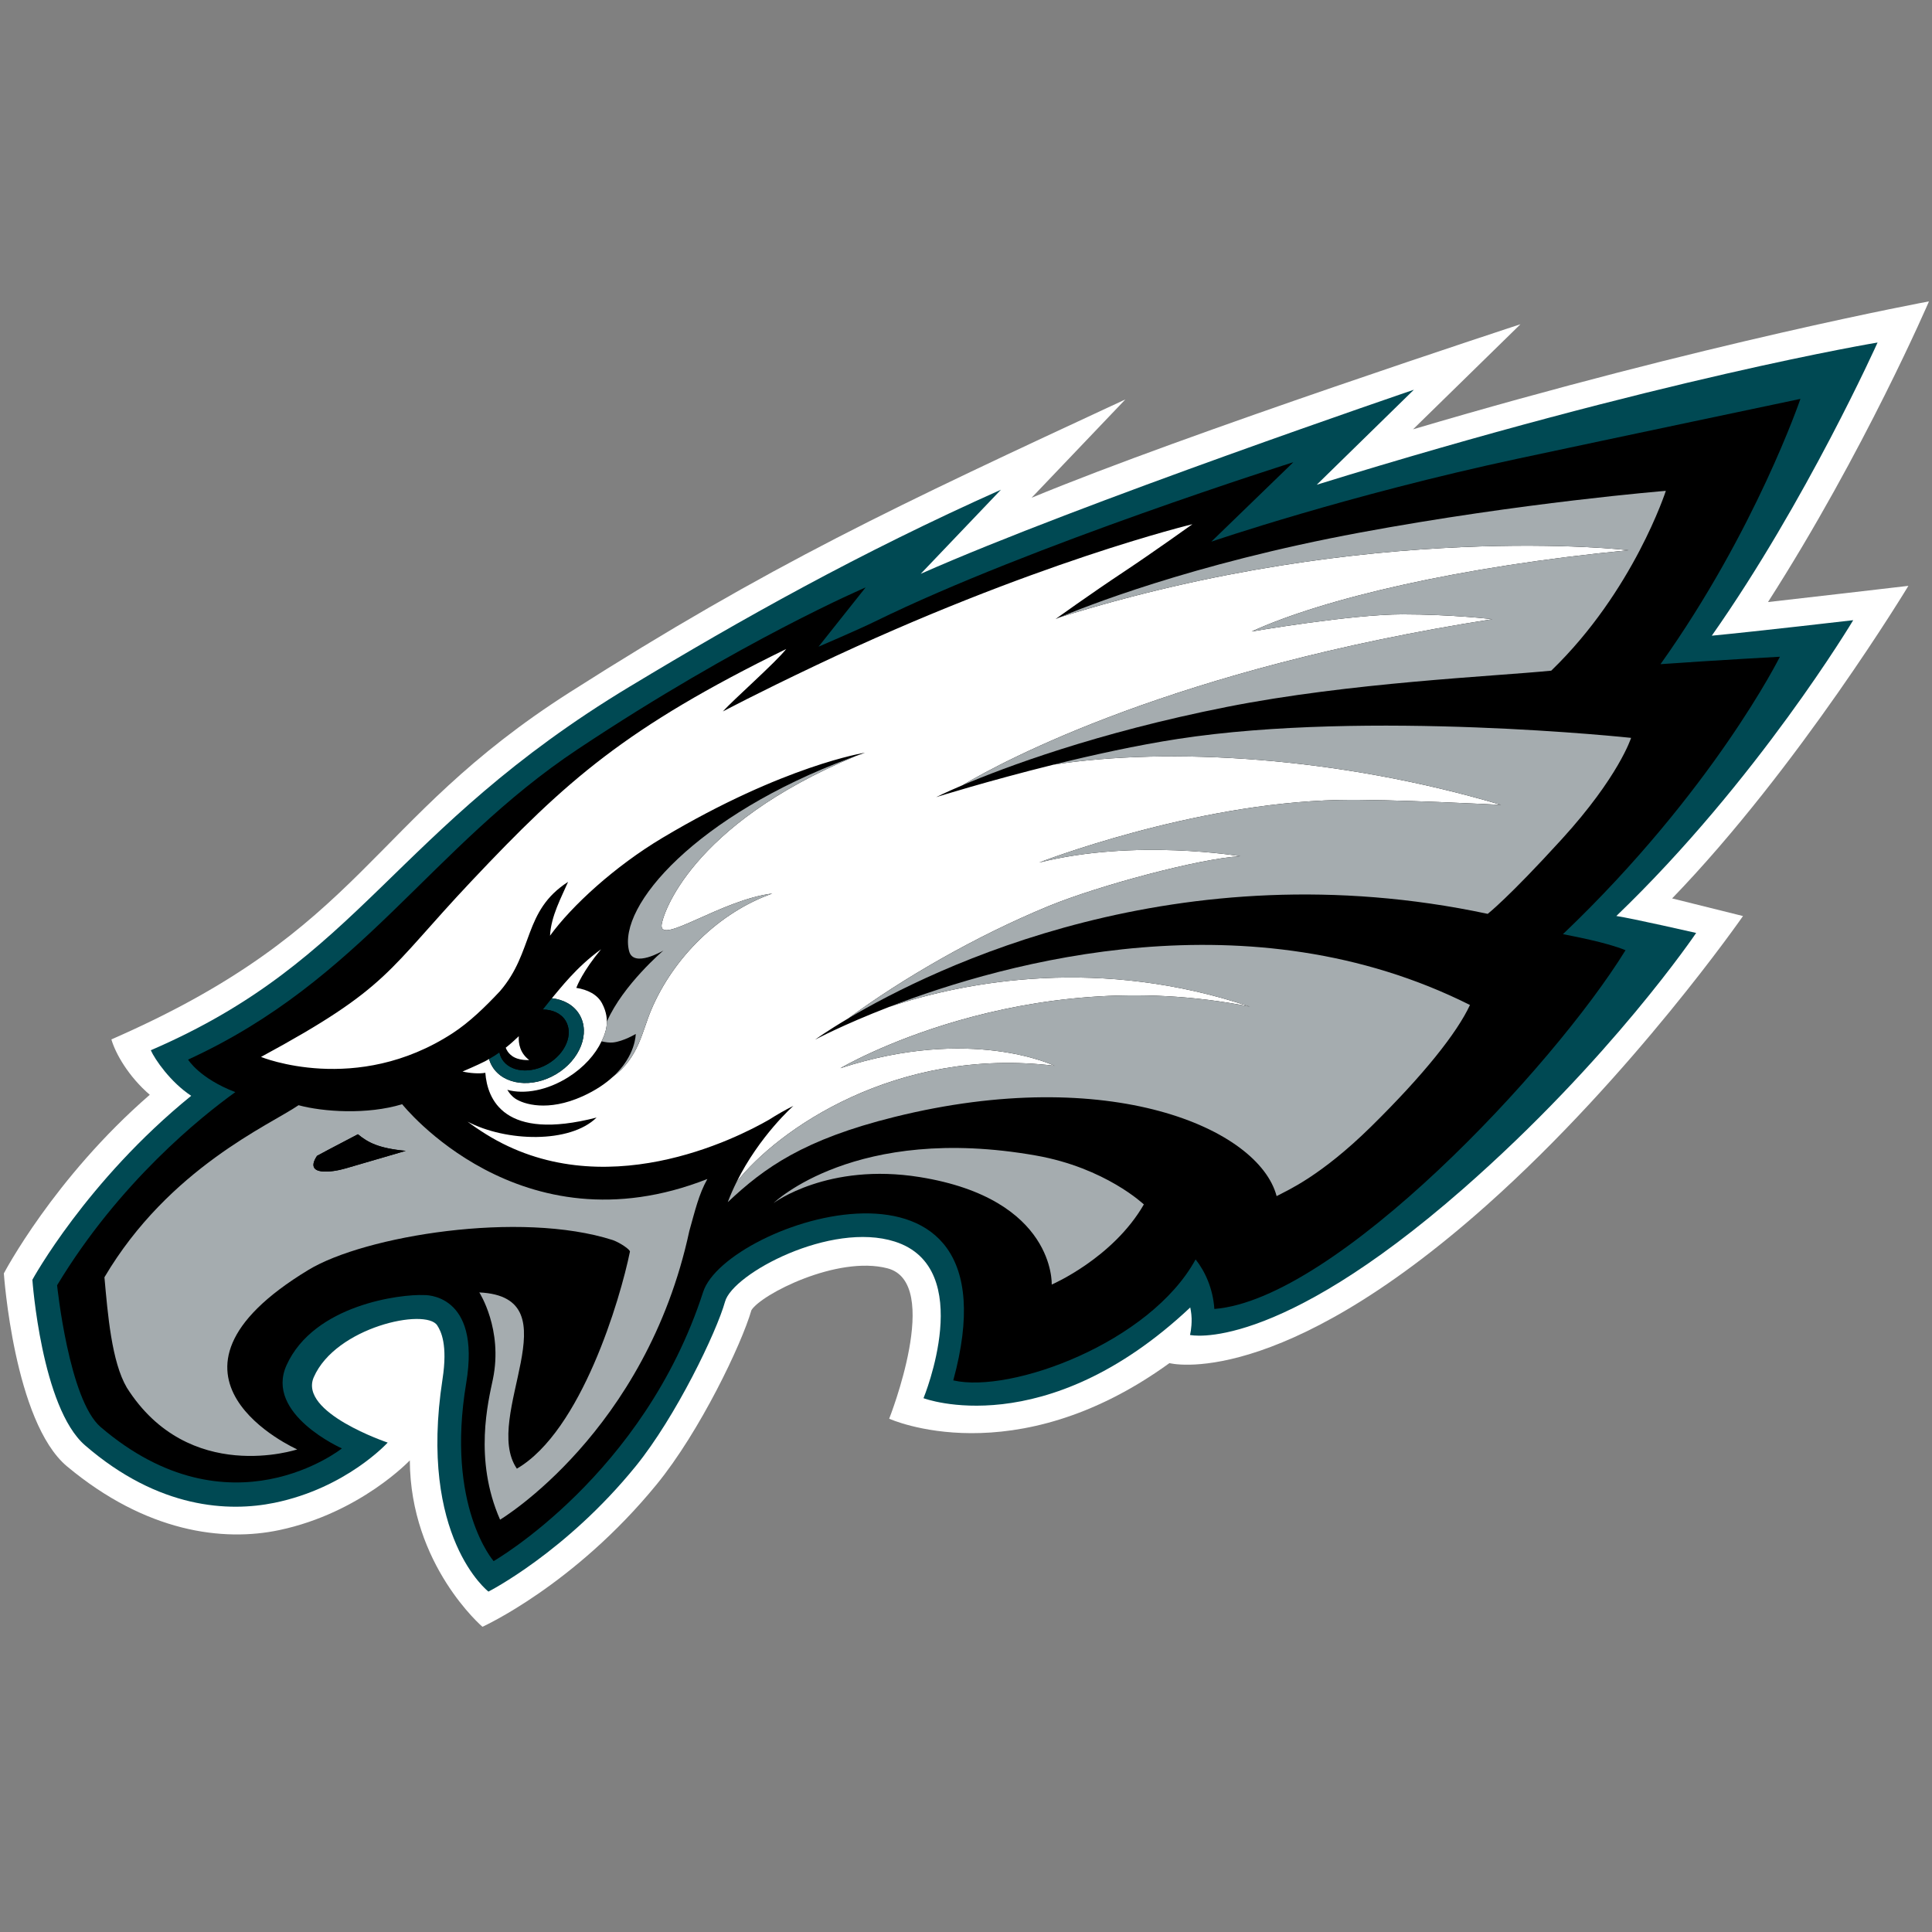
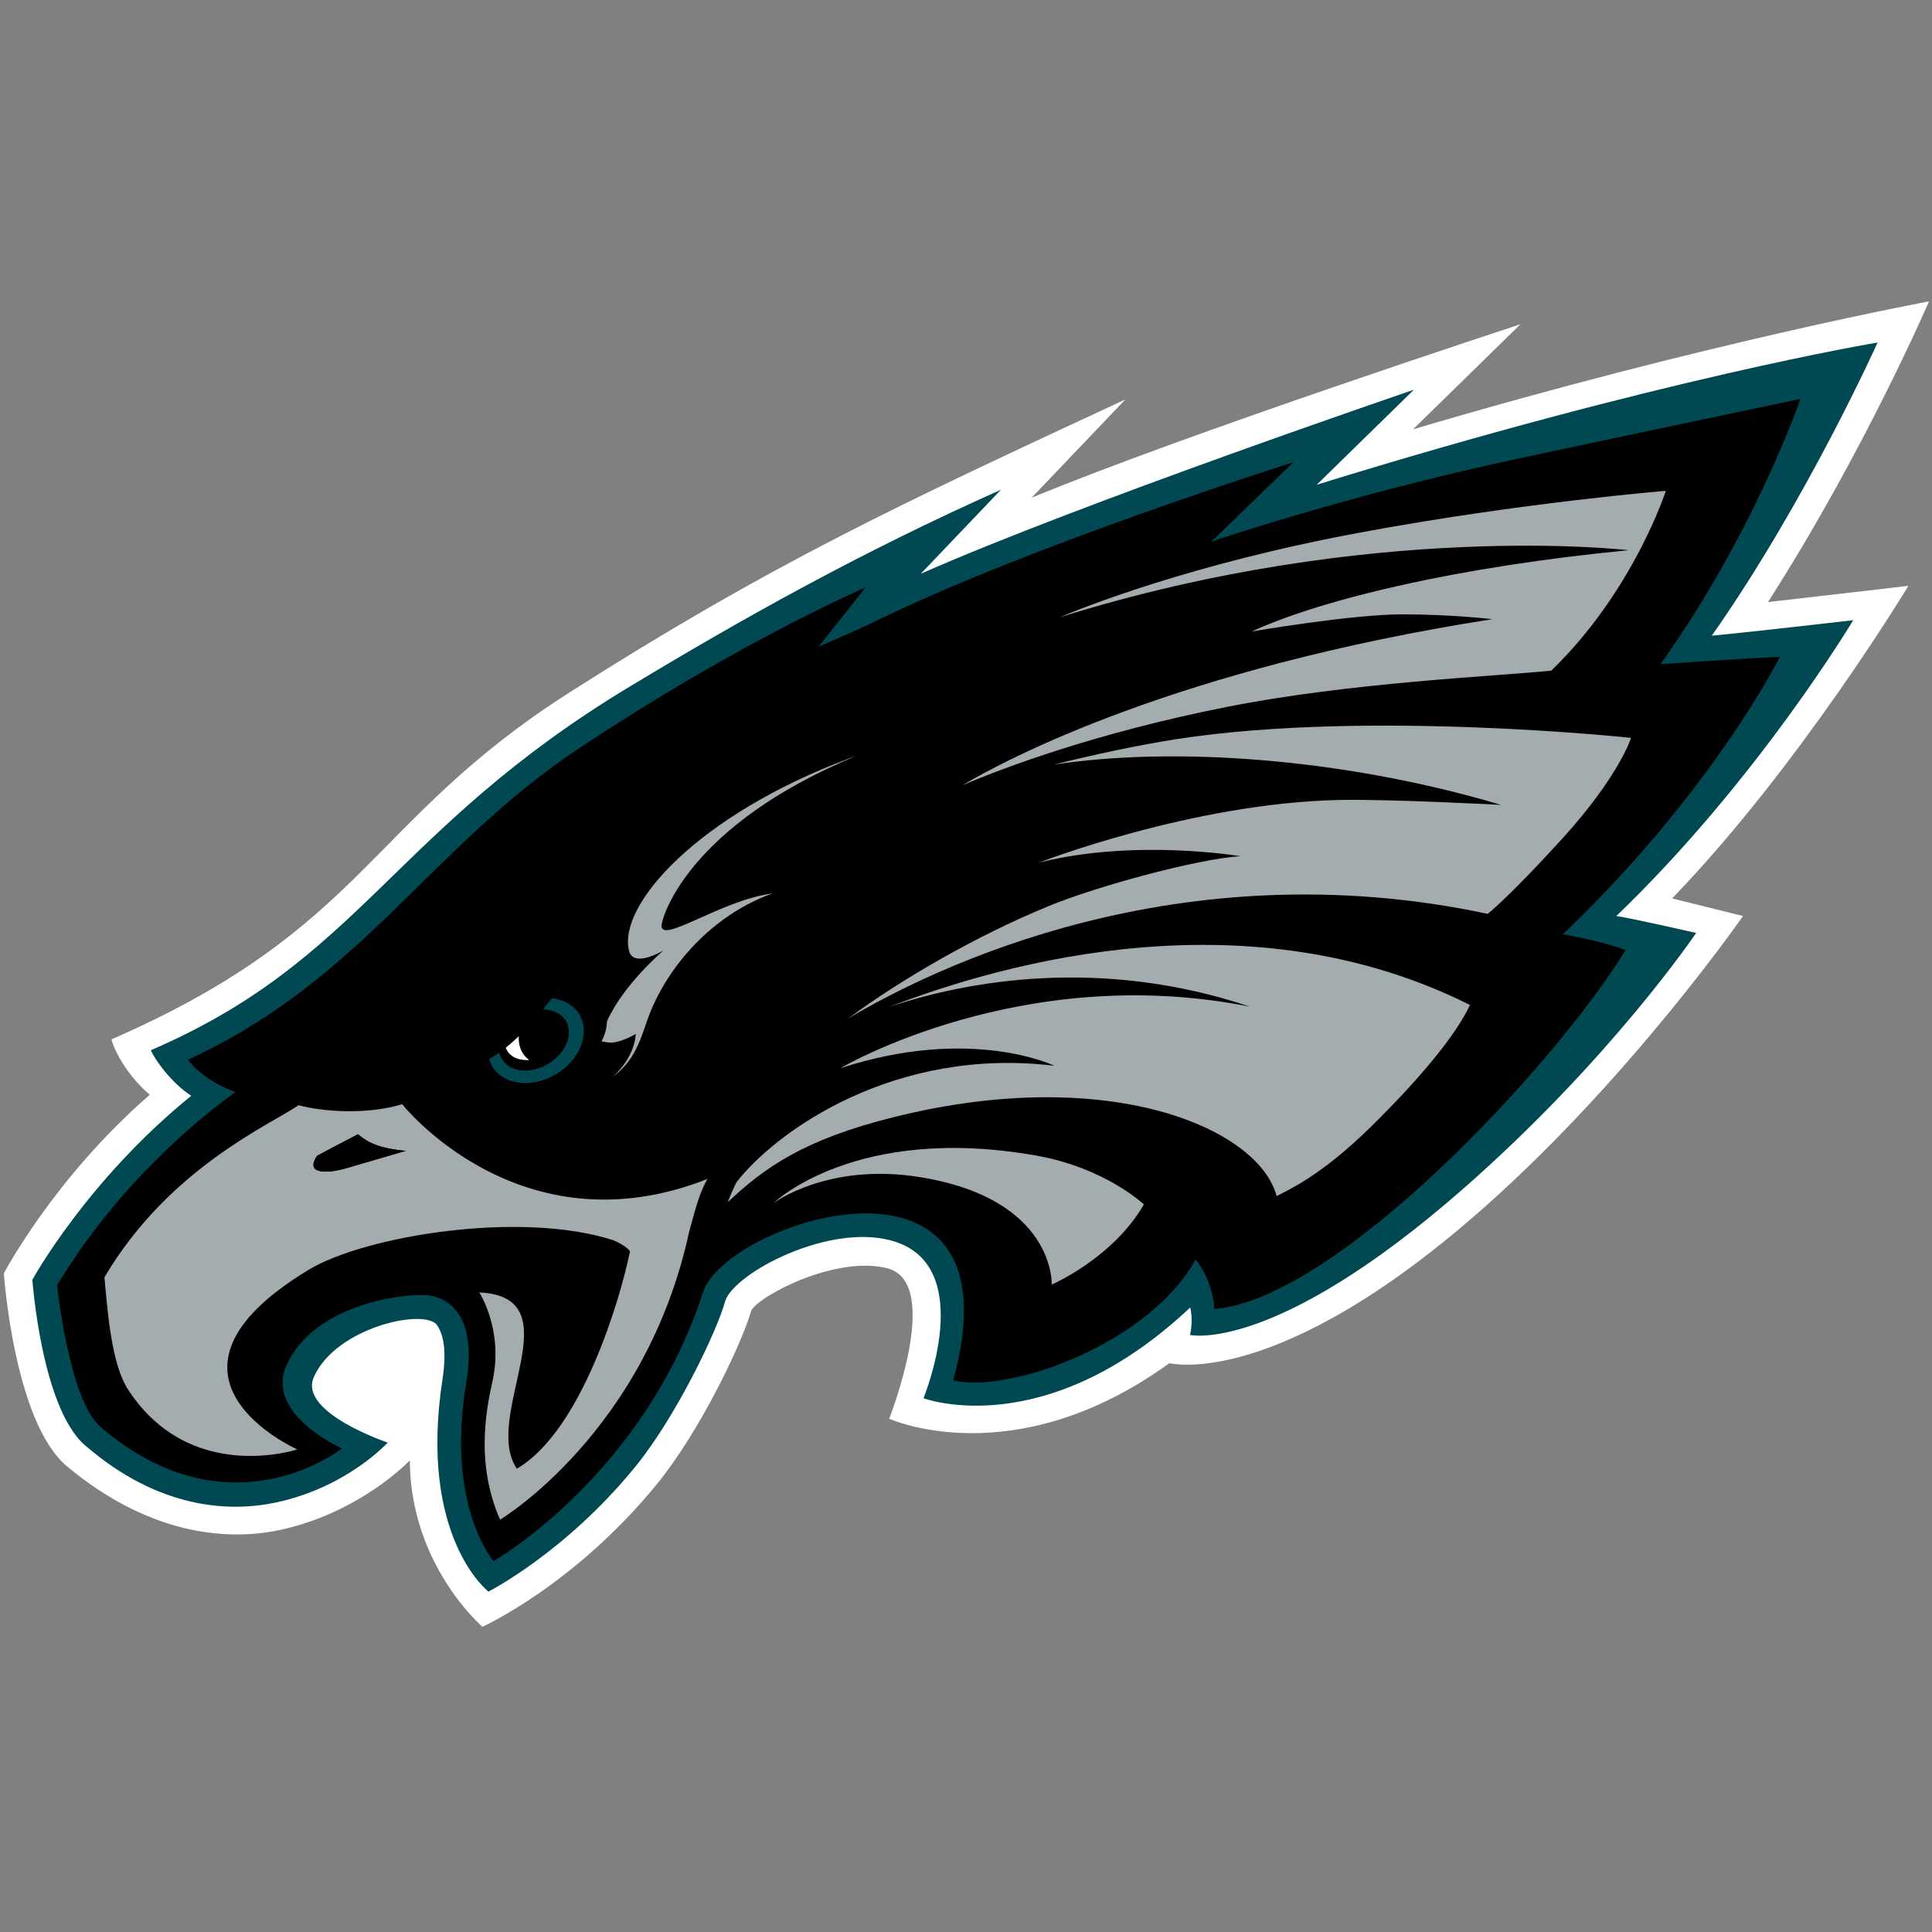
<svg xmlns="http://www.w3.org/2000/svg" width="500px" height="500px" viewBox="0 0 500 500" version="1.1">
  <rect x="0" y="0" width="500" height="500" fill="#808080" stroke="none" />
  <title>PHI</title>
  <desc>Created with Sketch.</desc>
  <defs />
  <g id="Page-1" stroke="none" stroke-width="1" fill="none" fill-rule="evenodd">
    <g id="PHI">
      <g transform="translate(0, 78)">
        <path d="M266.966,50.828 C306.747,34.295 393.495,5.916 393.495,5.916 L365.697,33.106 C441.567,10.643 499.218,0 499.218,0 C499.218,0 482.508,38.879 457.554,77.812 C462.378,77.291 493.891,73.618 493.891,73.618 C493.891,73.618 465.512,120.627 432.743,154.509 L451.088,159.072 C451.088,159.072 422.512,200.253 384.794,233.867 C330.558,282.203 302.65,274.774 302.65,274.774 C262.394,303.934 230.121,289.157 230.121,289.157 C230.121,289.157 244.066,253.972 229.663,250.236 C216.675,246.863 196.927,257.014 194.461,261.085 C191.898,269.963 181.1,292.51 169.948,306.157 C148.566,332.317 124.856,343.01 124.856,343.01 C124.856,343.01 106.179,327.073 106.062,299.943 C106.062,299.943 93.23,313.535 72.347,317.972 C57.73,321.081 37.784,318.556 17.347,301.493 C3.62,290.039 0.998,251.552 0.998,251.552 C0.998,251.552 13.893,226.913 38.763,205.329 C33.263,200.606 29.889,194.665 28.826,190.997 C94.931,162.14 94.978,134.602 147.532,101.114 C199.31,68.127 231.848,52.959 291.247,25.37 L266.966,50.828 Z" id="Fill-1" fill="#FFFFFF" />
        <path d="M259.044,48.738 L238.279,70.507 C279.292,52.347 365.91,22.864 365.91,22.864 L340.771,47.452 C429.582,19.956 485.914,10.645 485.914,10.645 C485.914,10.645 467.506,51.666 443.011,86.515 C454.868,85.381 479.611,82.503 479.611,82.503 C479.611,82.503 454.868,123.956 418.309,159.061 C422.372,159.662 438.964,163.444 438.964,163.444 C438.964,163.444 416.914,196.162 378.59,229.725 C329.67,272.557 307.968,267.486 307.968,267.486 C307.968,267.486 308.439,265.813 308.389,263.213 C308.355,261.776 308.048,260.469 308.036,260.368 C270.376,295.805 239.002,283.851 239.002,283.851 C239.002,283.851 252.935,250.124 231.565,243.318 C215.015,238.049 189.662,251.599 187.645,258.851 C185.443,266.742 174.931,288.641 164.506,301.477 C146.422,323.742 126.41,333.902 126.41,333.902 C126.41,333.902 108.212,319.902 114.523,278.927 C115.901,269.998 114.132,266.511 113.153,265.007 C110.166,260.435 86.884,265.427 81.208,278.414 C77.2,287.582 100.334,295.339 100.334,295.339 C100.334,295.339 89.658,307.116 70.994,310.931 C59.258,313.326 41.086,312.566 22.006,296.045 C10.716,286.271 8.38,253.2 8.38,253.2 C8.38,253.2 22.321,227.654 49.485,205.591 C44.128,202.082 40.057,196.137 39.027,193.801 C93.758,170.225 101.263,136.889 163.053,99.637 C191.855,82.276 222.187,65.192 259.044,48.738" id="Fill-4" fill="#004953" />
        <path d="M404.488,163.761 C406.677,164.215 415.673,165.841 420.682,167.916 C401.879,198.412 345.682,258.295 314.274,260.757 C313.921,255.505 311.883,251.026 309.421,247.937 C297.635,269.479 261.648,282.702 246.707,279.244 C264.85,212.782 187.879,238.105 181.976,256.349 C166.652,303.727 127.749,326.013 127.749,326.013 C127.749,326.013 115.32,311.849 120.652,279.95 C124.581,256.433 109.703,257.164 109.703,257.164 C103.774,256.891 81.261,259.61 74.156,275.316 C68.434,287.971 88.48,296.849 88.48,296.849 C88.48,296.849 59.534,319.958 26.047,291.316 C17.833,284.295 14.778,254.626 14.778,254.626 C30.883,227.933 52.106,210.954 60.904,204.643 C51.576,201.063 48.677,196.223 48.677,196.223 C93.639,175.605 111.27,141.337 149.551,115.874 C191.732,87.807 224.018,74.026 224.018,74.026 L211.837,89.362 C211.837,89.362 222.039,85 226.484,82.82 C266.656,63.105 334.715,41.622 334.715,41.622 L313.488,62.181 C313.488,62.181 348.677,50.131 393.009,40.66 C416.618,35.614 465.946,25.232 465.946,25.232 C465.946,25.232 454.358,59.299 429.74,93.887 C444.61,92.837 460.635,91.963 460.635,91.963 C460.635,91.963 443.404,126.631 404.488,163.761" id="Fill-6" fill="#000000" />
        <path d="M221.647,117.588 C221.135,117.768 220.664,117.949 220.156,118.13 C220.597,117.966 221.051,117.811 221.496,117.655 C221.547,117.63 221.593,117.605 221.647,117.588" id="Fill-8" fill="#000000" />
        <path d="M219.916,118.22 C220,118.186 220.076,118.161 220.16,118.132 C220.08,118.161 220,118.186 219.916,118.22" id="Fill-10" fill="#000000" />
-         <path d="M272.901,197.822 C272.901,197.822 251.397,187.376 217.485,198.452 C217.485,198.452 264.258,170.725 323.464,182.515 C285.052,169.616 250.464,175.746 230.048,182.616 C218.065,187.234 210.951,191.061 210.951,191.061 C210.951,191.061 213.951,188.868 219.561,185.54 C233.426,175.334 252.464,164.292 271.292,156.536 C284.367,151.154 310.413,144.192 321.002,143.587 C321.002,143.587 293.762,138.973 268.909,145.234 C268.909,145.234 308.258,129.885 346.434,129.036 C359.22,128.75 388.476,130.301 388.476,130.301 C346.279,117.771 302.548,115.305 272.657,119.893 C255.674,124.103 242.279,128.297 242.279,128.297 C242.279,128.297 244.624,127.112 249.111,125.204 C259.88,118.805 304.077,95.057 386.237,82.242 C386.237,82.242 375.733,80.994 362.888,80.994 C349.758,80.99 323.93,85.427 323.93,85.427 C342.636,76.881 377.892,68.599 421.485,64.397 C421.485,64.397 354.871,56.494 274.233,81.767 C273.539,82.061 273.166,82.225 273.166,82.225 C273.166,82.225 281.674,76.066 291.279,69.692 C298.359,64.994 308.598,57.666 308.598,57.666 C308.598,57.666 267.241,67.566 211.224,94.166 C195.434,101.662 187.09,106.124 187.09,106.124 C189.514,103.322 200.75,93.465 203.472,89.961 C161.901,110.347 146.724,123.834 122.023,150.019 C99.989,173.385 100.989,177.452 67.548,195.532 C67.548,195.532 92.178,205.641 117.136,189.393 C121.451,186.587 125.527,182.641 129.392,178.515 C138.216,168.28 135.3,157.776 147.014,150.229 C145.346,154.124 142.59,159.061 142.346,164.158 C147.976,156.406 159.103,146.196 171.481,138.809 C202.968,120.032 223.863,116.801 223.863,116.801 C223.061,117.078 222.279,117.368 221.497,117.654 C178.46,135.545 171.439,158.923 171.22,161.381 C170.75,166.654 186.775,154.839 199.871,153.246 C186.094,158.112 174.262,169.83 168.535,183.364 C166.111,189.095 165.367,195.624 158.565,200.725 C156.649,202.473 154.128,204.2 150.775,205.717 C141.729,209.805 135.476,207.738 133.355,206.322 C132.082,205.477 131.3,204.045 131.3,204.045 C135.682,205.28 141.64,204.208 147.077,200.776 C151.094,198.242 154.077,194.893 155.682,191.494 C155.682,191.494 155.691,191.494 155.691,191.498 C156.569,189.687 158.203,186.154 155.8,181.645 C154.577,179.351 152.035,178.112 149.145,177.658 C149.325,177.175 150.829,173.343 155.552,167.679 C149.14,172.292 144.985,177.839 142.825,180.347 C145.859,180.687 148.481,182.108 149.943,184.545 C152.842,189.368 150.14,196.288 143.918,199.998 C137.687,203.713 130.3,202.809 127.401,197.994 C127.035,197.385 126.766,196.738 126.573,196.074 C126.241,196.263 125.918,196.461 125.577,196.633 C123.632,197.641 119.699,199.309 119.699,199.309 C121.561,199.742 124.052,199.931 125.603,199.637 C126.115,206.456 130.38,217.418 154.392,211.221 C147.531,217.973 131.01,217.524 121.002,212.28 C122.363,213.301 123.934,214.381 125.8,215.545 C155.909,234.25 190.582,216.641 199.052,211.763 C201.119,210.444 203.208,209.246 205.321,208.204 C205.321,208.204 196.544,215.939 190.603,227.948 C201.153,214.456 231.8,192.826 272.901,197.822" id="Fill-12" fill="#FFFFFF" />
        <path d="M162.812,168.147 C163.963,172.597 171.682,168 171.682,168 C171.682,168 161.249,176.837 157.068,186.374 C157.043,186.9 157.068,188.811 155.694,191.5 C156.711,191.736 157.77,191.887 158.661,191.79 C161.358,191.496 164.526,189.593 164.526,189.593 C164.526,189.593 164.589,195.253 158.564,200.727 C165.366,195.622 166.11,189.093 168.534,183.362 C174.266,169.828 186.093,158.11 199.871,153.244 C186.774,154.841 170.753,166.656 171.219,161.383 C171.438,158.925 178.463,135.542 221.497,117.652 C221.051,117.811 219.997,118.185 219.917,118.219 C180.48,132.933 159.745,156.316 162.812,168.147" id="Fill-14" fill="#A5ACAF" />
        <path d="M146.395,186.201 C148.441,189.613 146.408,194.579 141.849,197.306 C137.29,200.021 131.937,199.462 129.887,196.05 C129.571,195.525 129.382,194.958 129.256,194.374 C128.391,194.991 127.496,195.558 126.571,196.075 C126.765,196.739 127.038,197.386 127.399,197.995 C130.298,202.811 137.689,203.714 143.916,199.995 C150.143,196.285 152.84,189.369 149.945,184.542 C148.479,182.105 145.857,180.689 142.824,180.344 C142.126,181.214 141.345,182.205 140.492,183.26 C143.013,183.289 145.239,184.273 146.395,186.201" id="Fill-16" fill="#004953" />
        <path d="M141.848,197.305 C146.407,194.582 148.441,189.616 146.395,186.2 C145.239,184.271 143.012,183.288 140.491,183.258 C138.735,185.422 136.651,187.851 134.26,190.166 C134.142,192.095 134.584,194.544 136.958,196.338 C136.958,196.338 134.252,196.557 132.491,195.263 C131.491,194.523 131.063,193.649 130.886,193.145 C130.357,193.569 129.811,193.981 129.256,194.376 C129.382,194.956 129.571,195.523 129.886,196.048 C131.937,199.464 137.289,200.019 141.848,197.305" id="Fill-18" fill="#000000" />
        <path d="M132.493,195.261 C134.254,196.56 136.955,196.337 136.955,196.337 C134.582,194.543 134.145,192.093 134.262,190.165 C133.195,191.198 132.069,192.207 130.884,193.144 C131.061,193.648 131.493,194.522 132.493,195.261" id="Fill-20" fill="#FFFFFF" />
        <path d="M388.478,130.3 C388.478,130.3 359.221,128.749 346.436,129.035 C308.259,129.884 268.911,145.237 268.911,145.237 C293.763,138.972 321.003,143.585 321.003,143.585 C310.411,144.195 284.364,151.153 271.293,156.535 C252.461,164.291 233.427,175.337 219.558,185.539 C241.759,172.375 304.894,141.434 385.016,158.505 C385.016,158.505 390.251,154.476 404.192,139.178 C418.982,122.963 422.125,112.959 422.125,112.959 C422.125,112.959 354.108,105.657 304.86,113.232 C294.242,114.863 282.81,117.384 272.658,119.892 C302.545,115.308 346.28,117.774 388.478,130.3" id="Fill-22" fill="#A5ACAF" />
        <path d="M231.508,211.059 C287.108,197.269 325.751,213.987 330.39,231.555 C330.39,231.555 330.579,231.462 330.936,231.273 C333.188,230.05 341.827,226.366 354.831,213.571 C368.487,200.126 377.045,189.345 380.428,182.088 C323.554,153.58 260.789,170.739 230.045,182.613 C250.466,175.748 285.05,169.618 323.466,182.517 C264.26,170.723 217.487,198.454 217.487,198.454 C251.394,187.374 272.903,197.824 272.903,197.824 C231.797,192.824 201.15,214.458 190.604,227.95 C189.789,229.597 189.024,231.319 188.348,233.118 C197.861,224.151 208.037,216.882 231.508,211.059" id="Fill-24" fill="#A5ACAF" />
        <path d="M421.484,64.396 C377.892,68.597 342.635,76.883 323.934,85.429 C323.934,85.429 349.761,80.992 362.892,80.992 C375.732,80.992 386.236,82.24 386.236,82.24 C304.076,95.06 259.879,118.808 249.11,125.203 C260.026,120.576 283.665,111.656 317.505,104.95 C349.434,98.627 386.526,97.055 401.459,95.568 C422.757,74.997 431.118,49.03 431.118,49.03 C431.118,49.03 394.034,52.022 351.942,59.833 C308.169,67.959 279.879,79.375 274.236,81.766 C354.871,56.492 421.484,64.396 421.484,64.396" id="Fill-26" fill="#A5ACAF" />
        <path d="M200.213,233.347 C200.213,233.347 214.225,222.801 238.007,226.624 C273.187,232.28 272.183,254.444 272.183,254.444 C272.183,254.444 288.015,247.633 296.028,233.708 C296.028,233.708 286.091,224.229 268.129,221.053 C221.297,212.78 200.213,233.347 200.213,233.347" id="Fill-28" fill="#A5ACAF" />
        <path d="M89.483,224.369 C86.004,225.403 78.487,226.47 82.055,221.121 C82.055,221.121 86.58,218.68 92.626,215.546 C95.227,217.676 97.929,219.168 105,219.84 C105,219.84 92.303,223.533 89.483,224.369 M104.08,207.768 C95.046,210.533 83.588,209.747 77.265,208.029 C69.971,213.058 43.727,224.289 27.029,252.554 C27.891,262.134 28.882,274.395 32.819,281.117 C48.874,306.474 76.92,297.105 76.92,297.105 C76.92,297.105 34.311,278.197 79.857,250.63 C94.399,241.832 134.626,235.226 158.618,242.941 C160.66,243.697 163.193,245.491 163.021,245.953 C160.534,258.163 150.462,292.369 133.765,302.088 C124.534,288.609 148.895,257.655 124.046,256.479 C124.046,256.479 130.227,266.058 127.563,278.932 C126.391,284.584 122.542,299.672 129.42,315.289 C129.42,315.289 167.193,292.697 178.403,240.554 C179.857,235.416 180.84,231.067 183.067,227.121 C134.538,246.247 104.08,207.768 104.08,207.768" id="Fill-30" fill="#A5ACAF" />
        <path d="M82.057,221.12 C78.485,226.468 86.002,225.405 89.485,224.368 C92.3,223.532 105.002,219.838 105.002,219.838 C97.926,219.166 95.229,217.679 92.628,215.548 C86.578,218.683 82.057,221.12 82.057,221.12" id="Fill-32" fill="#000000" />
      </g>
    </g>
  </g>
</svg>